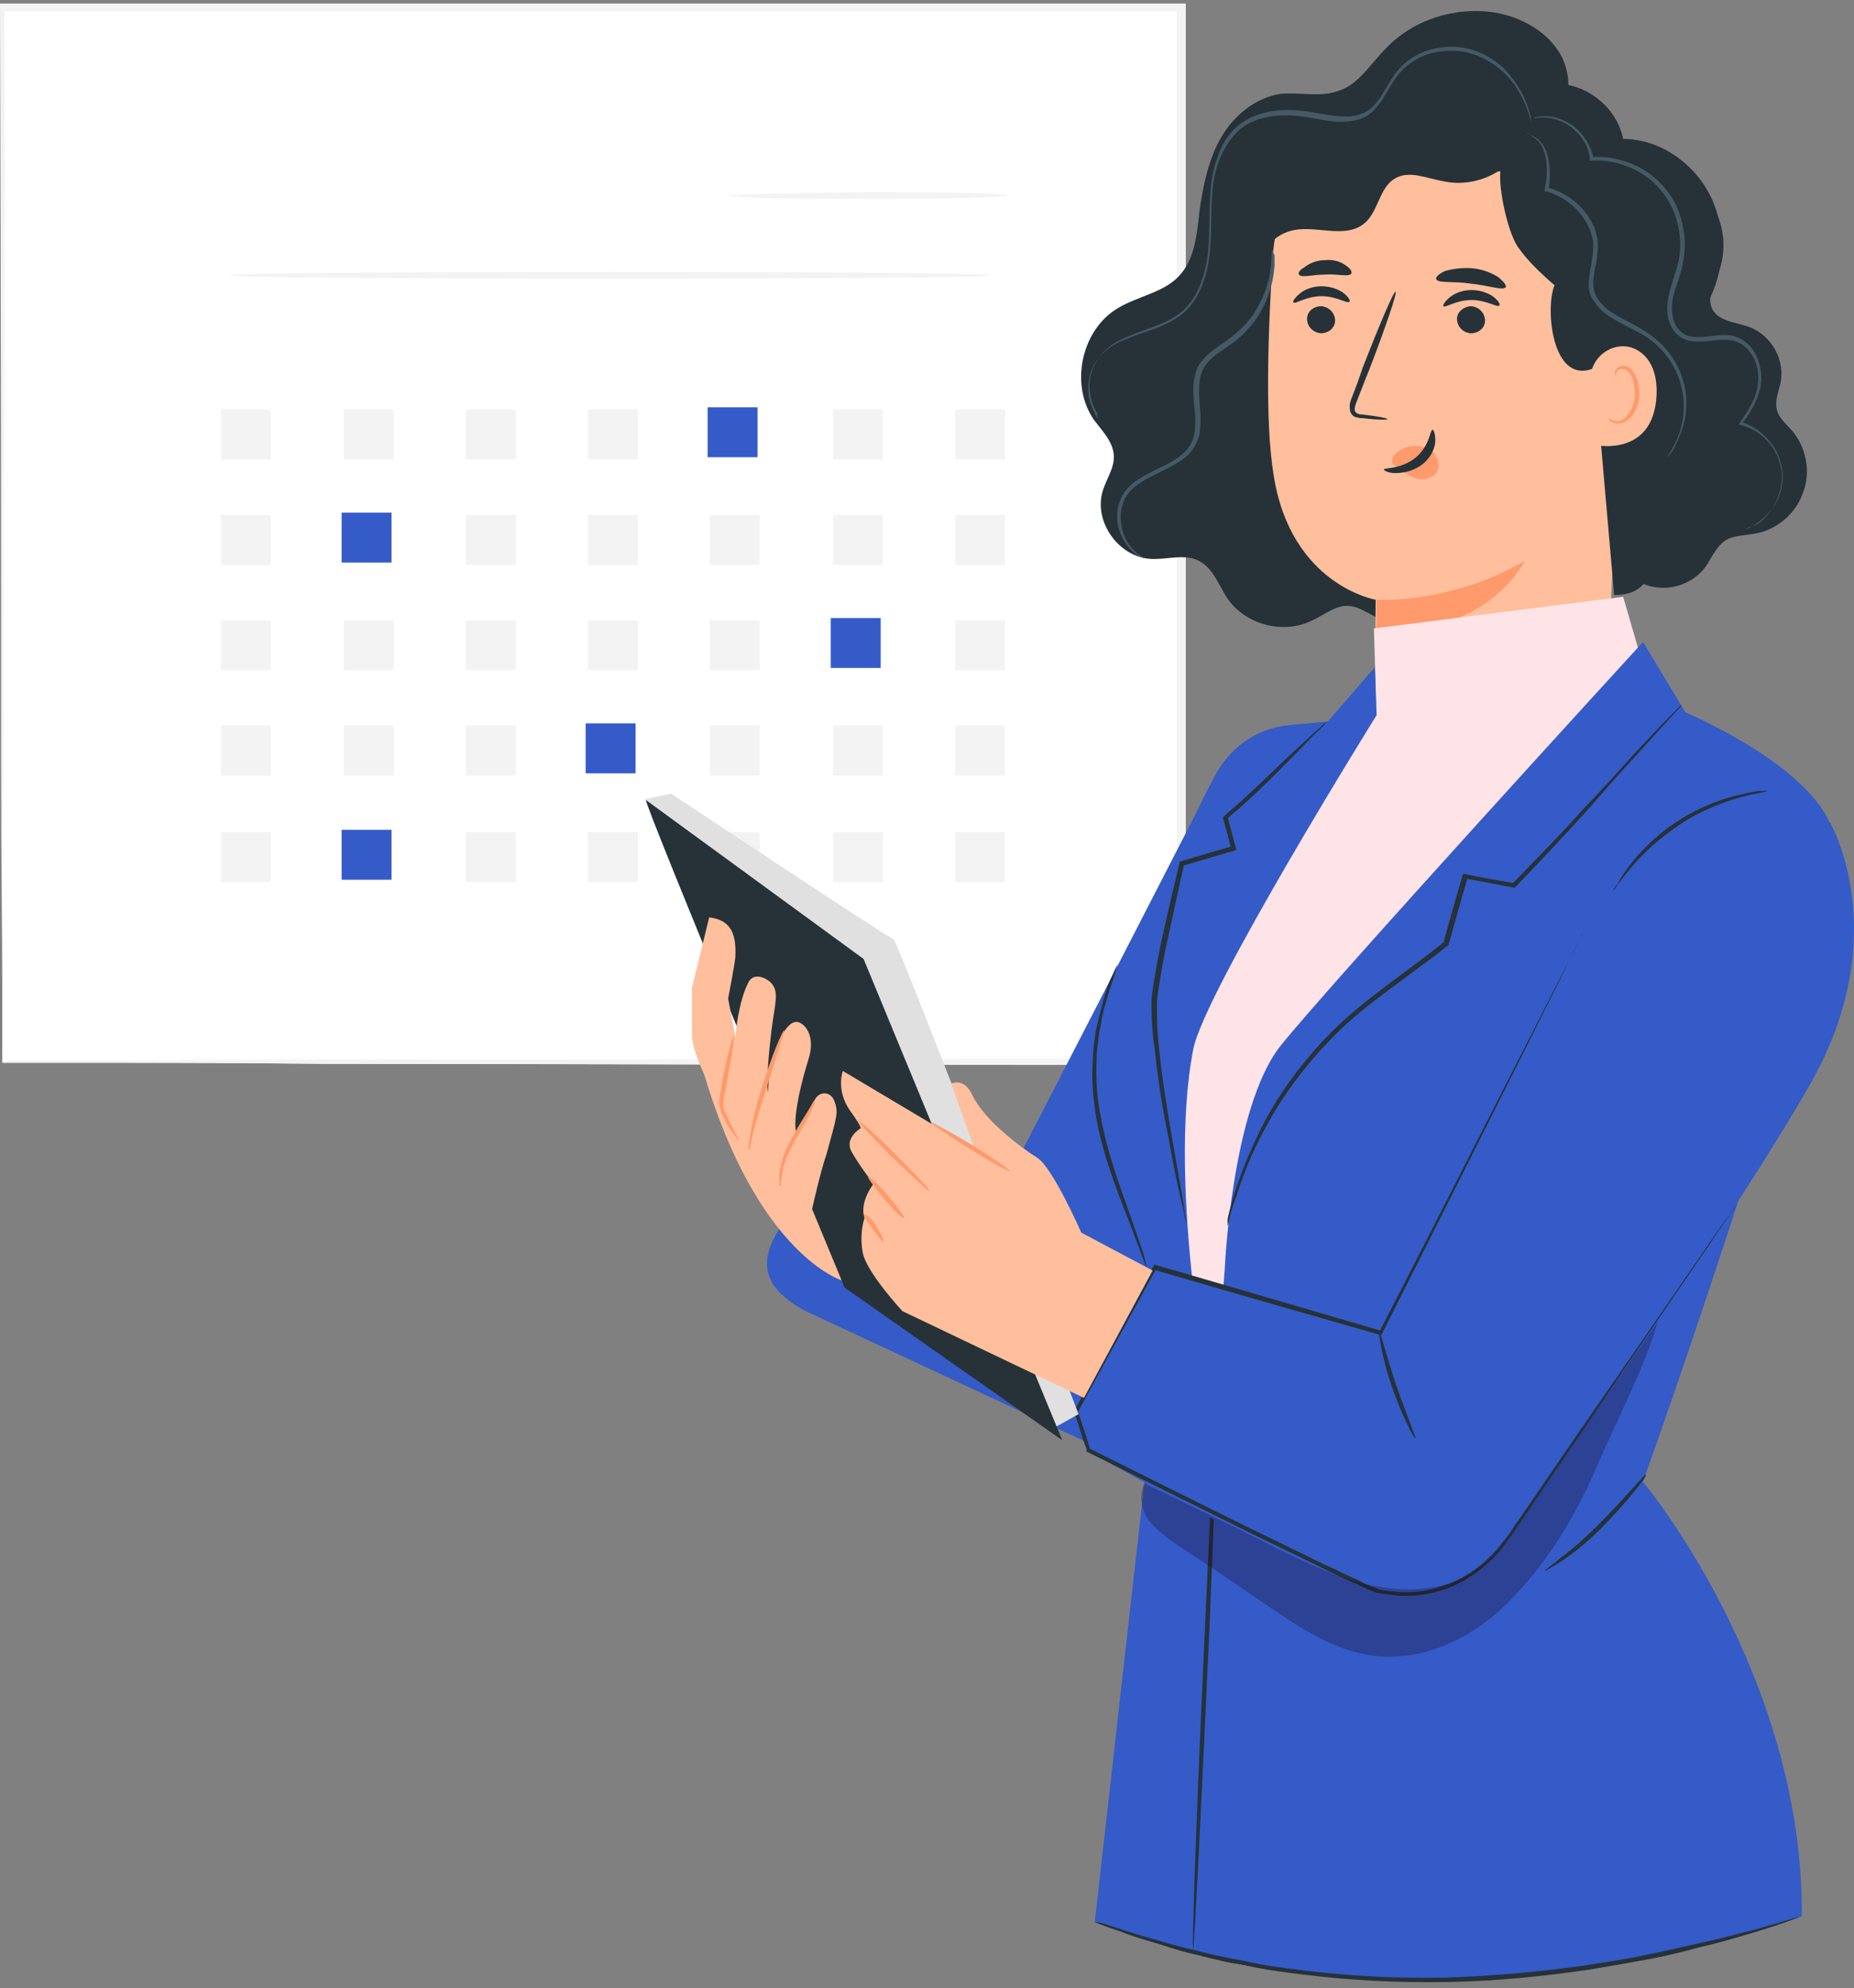
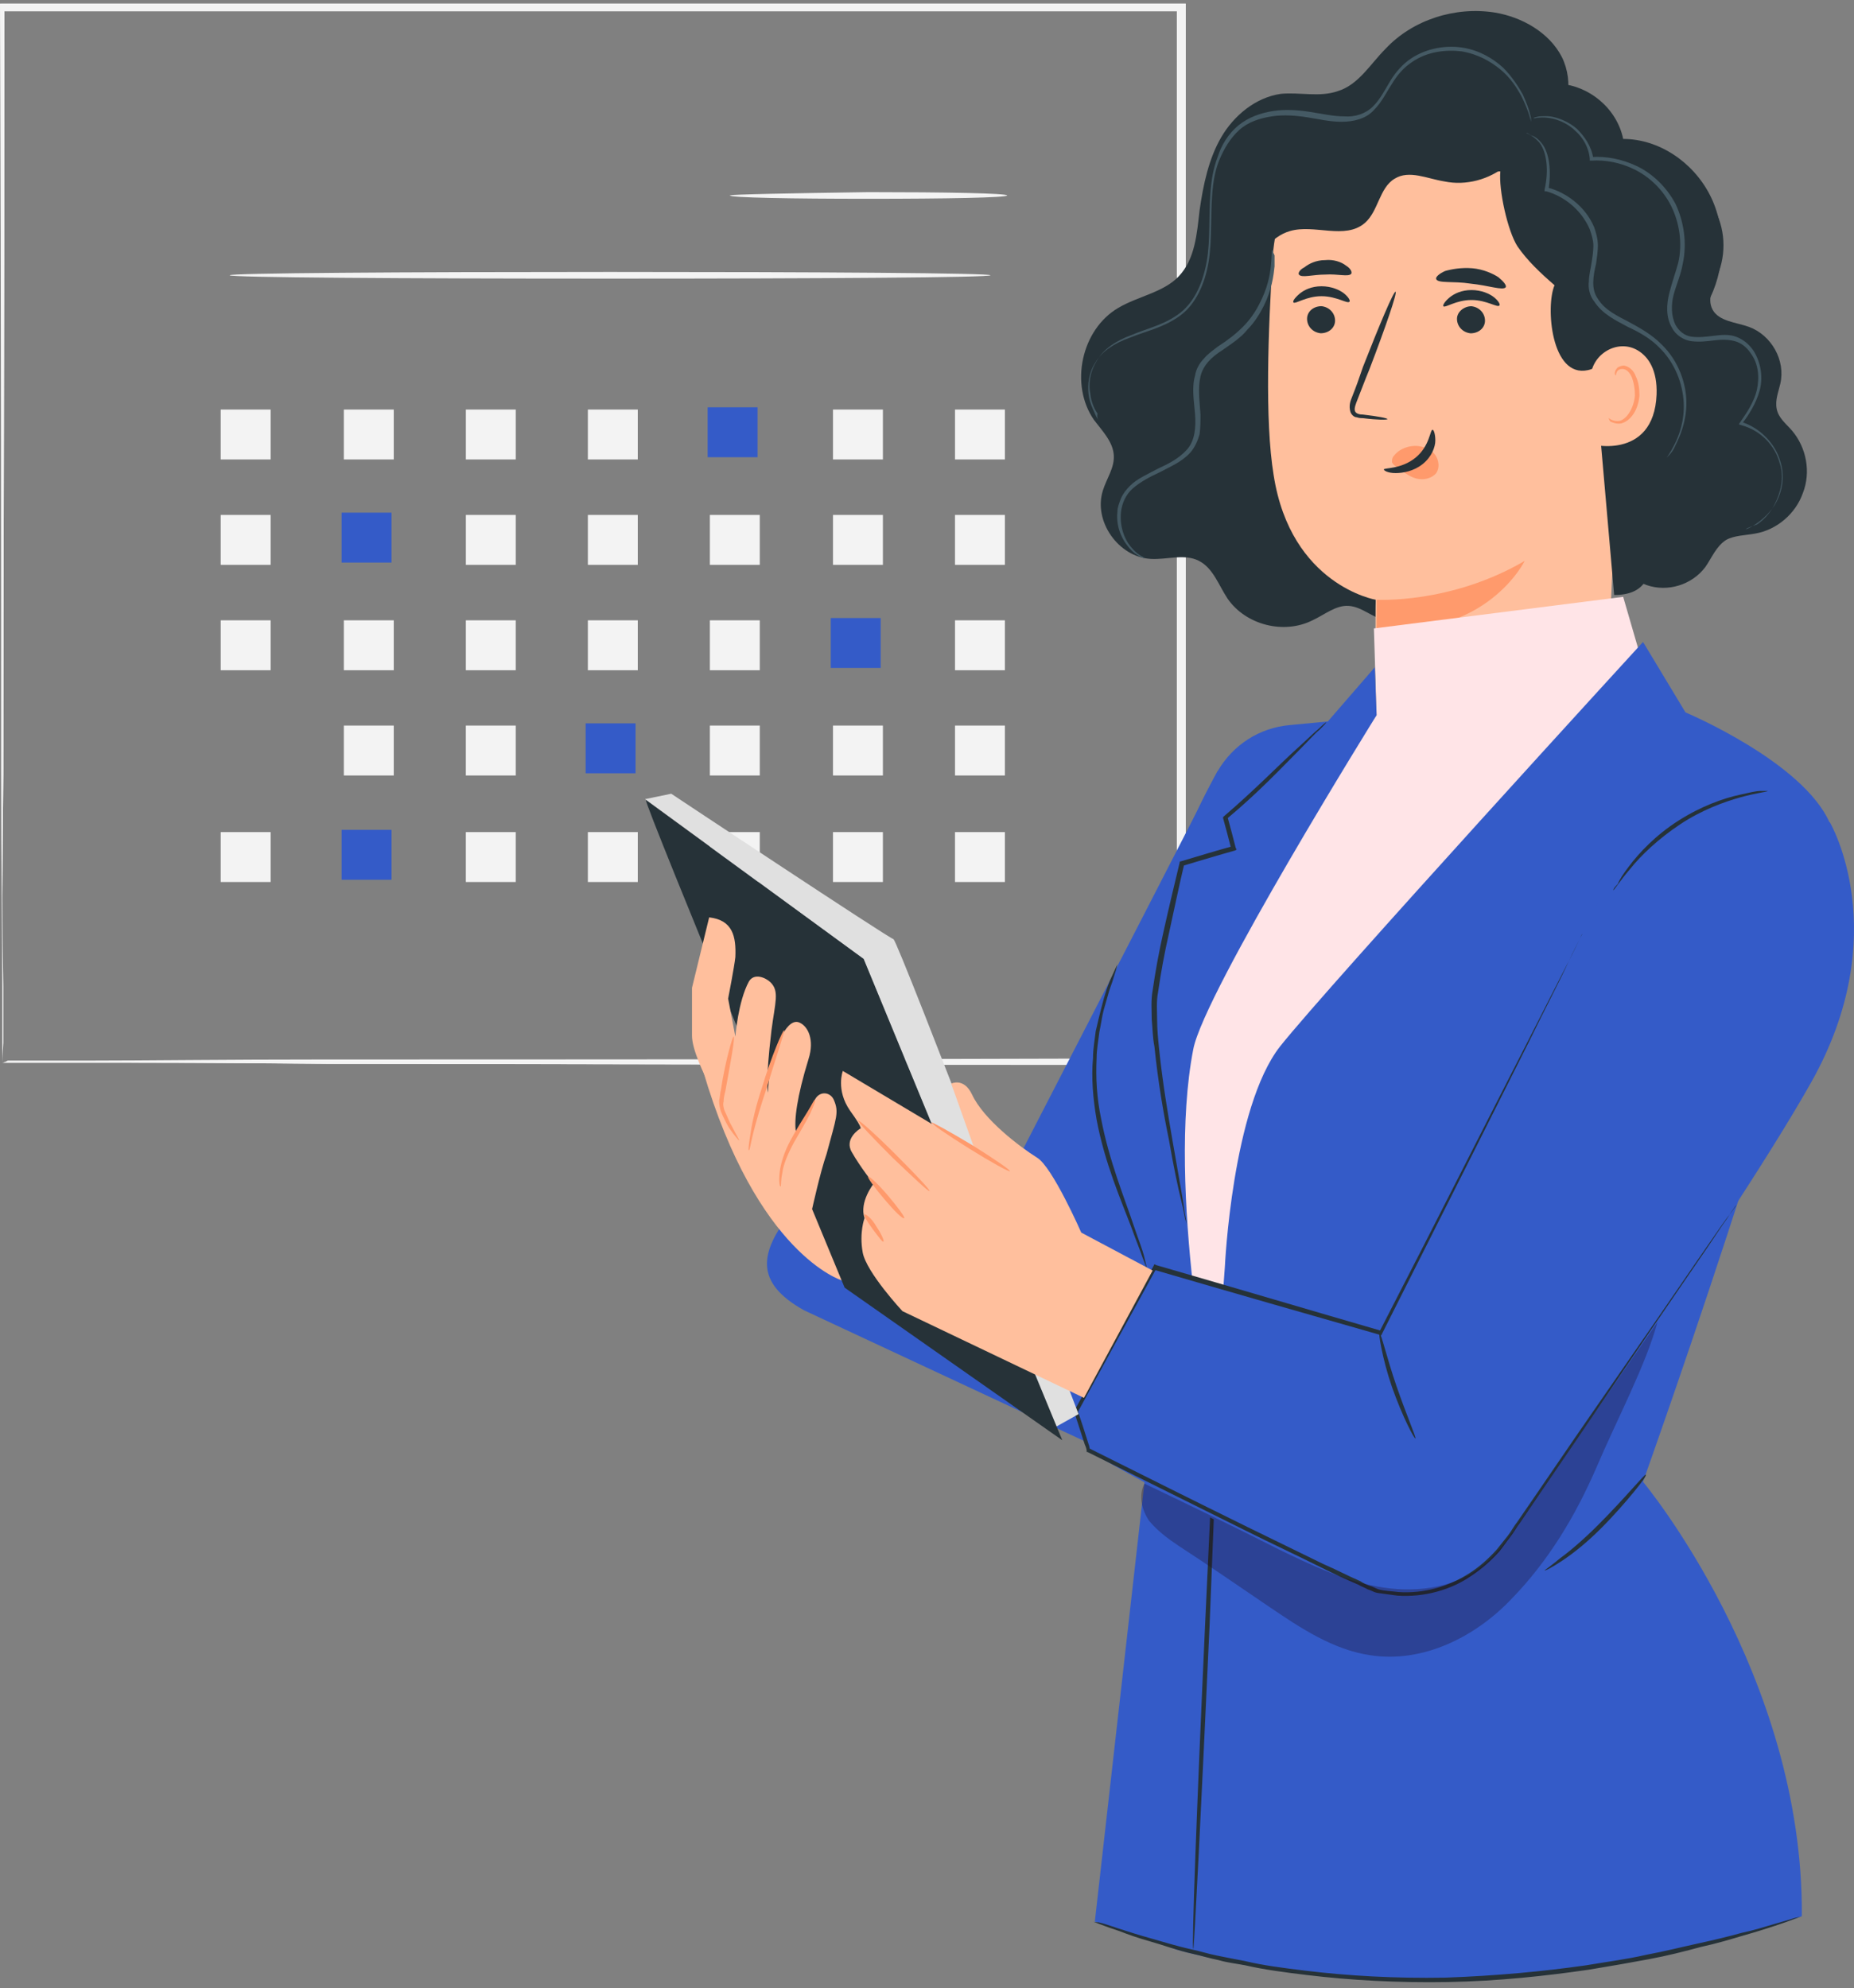
<svg xmlns="http://www.w3.org/2000/svg" width="248" height="266" viewBox="0 0 248 266" fill="none">
  <rect x="0" y="0" width="248" height="266" fill="#808080" stroke="none" />
-   <path d="M0.297 1.066H158.012V142.165H0.297V1.066Z" fill="white" />
  <path d="M0.297 142.168C0.297 142.168 0.297 141.278 0.297 139.498C0.297 137.717 0.297 135.195 0.297 131.931C0.297 125.254 0.297 115.61 0.445 103.296C0.445 78.667 0.594 43.355 0.594 1.07L0.149 1.515C45.549 1.515 99.852 1.515 157.864 1.515L157.419 1.07C157.419 52.405 157.419 100.774 157.419 142.168L157.864 141.723C110.831 141.872 71.365 141.872 43.769 141.872C29.971 141.872 18.991 142.02 11.573 142.02C7.864 142.02 5.045 142.02 3.116 142.02C2.226 142.02 1.484 142.02 0.89 142.02C0.594 142.168 0.297 142.168 0.297 142.168C0.297 142.168 0.594 142.168 1.039 142.168C1.484 142.168 2.226 142.168 3.264 142.168C5.193 142.168 8.012 142.168 11.721 142.168C19.14 142.168 29.971 142.168 43.769 142.317C71.514 142.317 110.98 142.465 158.161 142.465H158.606V142.02C158.606 100.625 158.606 52.257 158.606 0.922V0.477H158.161C100.149 0.477 45.846 0.477 0.445 0.477H0V0.922C0.149 43.355 0.149 78.667 0.149 103.444C0.149 115.759 0.297 125.403 0.297 132.079C0.297 135.343 0.297 137.866 0.297 139.498C0.297 141.426 0.297 142.168 0.297 142.168Z" fill="#F3F3F3" />
  <path d="M0.298 142.18C0.298 142.18 0.298 141.29 0.298 139.509C0.298 137.729 0.298 135.207 0.298 131.943C0.298 125.266 0.298 115.622 0.446 103.308C0.446 78.678 0.595 43.367 0.595 1.082L0.298 1.378C45.699 1.378 100.001 1.378 158.013 1.378L157.568 0.933C157.568 52.269 157.568 100.637 157.568 142.032L158.013 141.586C110.981 141.735 71.515 141.735 43.918 141.735C30.12 141.735 19.141 141.883 11.722 141.883C8.013 141.883 5.194 141.883 3.265 141.883C2.375 141.883 1.633 141.883 1.04 141.883C0.595 142.18 0.298 142.18 0.298 142.18C0.298 142.18 0.595 142.18 1.04 142.18C1.485 142.18 2.227 142.18 3.265 142.18C5.194 142.18 8.013 142.18 11.722 142.18C19.141 142.18 29.972 142.18 43.77 142.328C71.515 142.328 110.981 142.477 158.162 142.477H158.607V142.032C158.607 100.637 158.607 52.269 158.607 0.933V0.488H158.162C100.15 0.488 45.847 0.488 0.446 0.488H0.15V0.785C0.298 43.218 0.298 78.53 0.298 103.308C0.298 115.622 0.298 125.266 0.446 131.943C0.446 135.207 0.446 137.729 0.446 139.509C0.298 141.438 0.298 142.18 0.298 142.18Z" fill="#F3F3F3" />
  <path d="M97.625 26.149C97.625 26.446 105.933 26.594 116.171 26.594C126.408 26.594 134.717 26.446 134.717 26.149C134.717 25.852 126.408 25.704 116.171 25.704C105.933 25.852 97.625 26.001 97.625 26.149Z" fill="#F3F3F3" />
  <path d="M30.712 36.827C30.712 37.124 53.56 37.272 81.602 37.272C109.792 37.272 132.492 37.124 132.492 36.827C132.492 36.53 109.643 36.382 81.602 36.382C53.56 36.382 30.712 36.53 30.712 36.827Z" fill="#F3F3F3" />
  <path d="M127.745 54.789H134.421V61.466H127.745V54.789Z" fill="#F3F3F3" />
  <path d="M111.425 54.789H118.101V61.466H111.425V54.789Z" fill="#F3F3F3" />
  <path d="M94.658 54.49H101.335V61.167H94.658V54.49Z" fill="#345BC8" />
  <path d="M78.635 54.789H85.312V61.466H78.635V54.789Z" fill="#F3F3F3" />
  <path d="M62.316 54.789H68.992V61.466H62.316V54.789Z" fill="#F3F3F3" />
  <path d="M45.993 54.789H52.67V61.466H45.993V54.789Z" fill="#F3F3F3" />
  <path d="M29.525 54.789H36.201V61.466H29.525V54.789Z" fill="#F3F3F3" />
  <path d="M127.744 68.889H134.421V75.565H127.744V68.889Z" fill="#F3F3F3" />
  <path d="M111.425 68.889H118.102V75.565H111.425V68.889Z" fill="#F3F3F3" />
  <path d="M94.955 68.889H101.632V75.565H94.955V68.889Z" fill="#F3F3F3" />
  <path d="M78.635 68.889H85.312V75.565H78.635V68.889Z" fill="#F3F3F3" />
  <path d="M62.316 68.889H68.992V75.565H62.316V68.889Z" fill="#F3F3F3" />
  <path d="M45.697 68.584H52.373V75.261H45.697V68.584Z" fill="#345BC8" />
  <path d="M29.525 68.889H36.201V75.565H29.525V68.889Z" fill="#F3F3F3" />
  <path d="M127.745 82.987H134.422V89.664H127.745V82.987Z" fill="#F3F3F3" />
  <path d="M111.127 82.682H117.804V89.358H111.127V82.682Z" fill="#345BC8" />
  <path d="M94.955 82.987H101.632V89.664H94.955V82.987Z" fill="#F3F3F3" />
  <path d="M78.635 82.987H85.312V89.664H78.635V82.987Z" fill="#F3F3F3" />
  <path d="M62.315 82.987H68.991V89.664H62.315V82.987Z" fill="#F3F3F3" />
  <path d="M45.994 82.987H52.671V89.664H45.994V82.987Z" fill="#F3F3F3" />
  <path d="M29.526 82.987H36.202V89.664H29.526V82.987Z" fill="#F3F3F3" />
  <path d="M127.746 97.068H134.422V103.745H127.746V97.068Z" fill="#F3F3F3" />
  <path d="M111.424 97.068H118.1V103.745H111.424V97.068Z" fill="#F3F3F3" />
  <path d="M94.955 97.068H101.632V103.745H94.955V97.068Z" fill="#F3F3F3" />
  <path d="M78.338 96.773H85.015V103.45H78.338V96.773Z" fill="#345BC8" />
  <path d="M62.314 97.068H68.991V103.745H62.314V97.068Z" fill="#F3F3F3" />
  <path d="M45.994 97.068H52.671V103.745H45.994V97.068Z" fill="#F3F3F3" />
-   <path d="M29.526 97.068H36.202V103.745H29.526V97.068Z" fill="#F3F3F3" />
  <path d="M127.744 111.319H134.421V117.996H127.744V111.319Z" fill="#F3F3F3" />
  <path d="M111.423 111.319H118.1V117.996H111.423V111.319Z" fill="#F3F3F3" />
  <path d="M94.956 111.319H101.632V117.996H94.956V111.319Z" fill="#F3F3F3" />
  <path d="M78.635 111.319H85.312V117.996H78.635V111.319Z" fill="#F3F3F3" />
  <path d="M62.314 111.319H68.991V117.996H62.314V111.319Z" fill="#F3F3F3" />
  <path d="M45.697 111.018H52.374V117.694H45.697V111.018Z" fill="#345BC8" />
  <path d="M29.525 111.319H36.202V117.996H29.525V111.319Z" fill="#F3F3F3" />
  <path d="M162.878 103.162L151.764 124.788L135.575 156.199L120.232 149.192L118.419 144.842C112.137 159.098 93.894 167.676 107.546 175.287L154.663 197.275L173.268 163.931L162.878 103.162Z" fill="#345BC8" />
  <path d="M228.842 27.168C230.654 29.826 231.016 33.329 229.929 36.35C229.325 38.041 228.238 39.853 229.083 41.424C229.929 42.994 232.225 43.115 233.916 43.719C236.936 44.806 238.869 48.189 238.144 51.33C237.903 52.418 237.42 53.505 237.661 54.713C237.903 55.921 238.869 56.646 239.715 57.613C241.648 59.908 242.252 63.17 241.165 65.949C240.198 68.727 237.661 70.902 234.762 71.385C233.433 71.627 231.983 71.627 230.896 72.231C229.567 73.077 228.963 74.647 228.117 75.855C226.305 78.272 223.043 79.238 220.264 78.272C217.486 77.305 215.432 74.526 215.432 71.627" fill="#263238" />
  <path d="M206.734 17.507C209.875 15.574 210.6 10.983 208.908 7.601C207.217 4.339 203.593 2.285 199.968 1.681C194.652 0.835 188.974 2.647 185.35 6.513C183.296 8.567 181.725 11.346 178.947 12.191C176.531 13.037 173.873 12.312 171.336 12.554C167.953 13.037 165.053 15.454 163.362 18.353C161.671 21.253 160.946 24.756 160.463 28.139C160.1 31.28 159.858 34.663 157.684 36.958C155.63 39.133 152.247 39.616 149.589 41.187C144.636 44.086 143.066 51.456 146.328 56.167C147.415 57.617 148.865 59.067 148.985 60.879C149.106 62.57 148.019 64.02 147.536 65.591C146.207 69.698 149.589 74.531 153.939 74.772C156.113 74.893 158.409 74.047 160.342 75.014C162.275 75.98 163 78.276 164.208 80.088C166.624 83.592 171.698 84.921 175.564 82.987C177.135 82.263 178.705 80.934 180.397 81.055C182.209 81.175 183.538 82.625 185.35 82.987C187.645 83.471 189.82 81.779 191.149 79.846C192.478 77.913 193.444 75.739 195.136 74.168C197.431 72.114 200.572 71.631 203.472 70.665C209.754 68.49 215.07 63.416 217.607 57.255C220.144 51.093 219.781 43.724 216.761 37.804" fill="#263238" />
  <path d="M213.258 22.488C215.915 22.73 217.969 25.026 217.848 27.804L214.707 98.117C214.587 106.453 202.384 111.044 193.565 110.923C184.625 110.681 184.263 106.332 184.142 98.359C183.9 85.19 184.021 80.237 184.021 80.237C184.021 80.237 172.665 78.304 170.369 63.565C169.161 56.195 169.644 44.114 170.248 34.328C170.853 25.509 176.772 14.515 185.592 15.481L213.258 22.488Z" fill="#FFBF9D" />
  <path d="M174.839 42.652C174.839 43.619 175.564 44.465 176.651 44.585C177.738 44.585 178.584 43.86 178.584 42.894C178.584 41.927 177.859 41.082 176.772 40.961C175.684 40.961 174.839 41.686 174.839 42.652Z" fill="#263238" />
  <path d="M173.027 40.471C173.269 40.713 174.719 39.626 176.772 39.626C178.826 39.626 180.276 40.713 180.518 40.351C180.638 40.23 180.397 39.747 179.793 39.263C179.189 38.78 178.101 38.297 176.772 38.297C175.444 38.297 174.477 38.78 173.873 39.263C173.027 39.988 172.906 40.351 173.027 40.471Z" fill="#263238" />
  <path d="M194.894 42.659C194.894 43.626 195.619 44.471 196.707 44.592C197.794 44.592 198.64 43.867 198.64 42.901C198.64 41.934 197.915 41.089 196.827 40.968C195.861 40.968 194.894 41.693 194.894 42.659Z" fill="#263238" />
  <path d="M193.083 40.978C193.325 41.22 194.775 40.133 196.829 40.133C198.882 40.133 200.332 41.22 200.574 40.858C200.695 40.737 200.453 40.254 199.849 39.77C199.245 39.287 198.158 38.804 196.829 38.804C195.5 38.804 194.533 39.287 193.929 39.77C193.204 40.374 192.963 40.858 193.083 40.978Z" fill="#263238" />
  <path d="M185.59 56.066C185.59 55.945 184.382 55.704 182.328 55.462C181.845 55.462 181.362 55.341 181.241 54.979C181.12 54.616 181.362 54.012 181.603 53.408C182.087 52.2 182.57 50.871 183.174 49.422C185.349 43.743 186.919 39.152 186.678 39.032C186.436 38.911 184.503 43.502 182.328 49.059C181.845 50.509 181.362 51.838 180.879 53.046C180.637 53.65 180.395 54.254 180.637 55.1C180.758 55.462 181.12 55.825 181.483 55.825C181.845 55.945 182.087 55.945 182.328 55.945C184.261 56.187 185.59 56.187 185.59 56.066Z" fill="#263238" />
  <path d="M184.139 80.231C184.139 80.231 194.046 80.835 203.952 75.036C203.952 75.036 198.878 85.426 184.139 84.097V80.231Z" fill="#FF9A6C" />
  <path d="M186.439 60.999C187.164 60.032 188.493 59.549 189.701 59.67C190.547 59.79 191.513 60.153 191.996 60.878C192.48 61.603 192.6 62.569 192.117 63.294C191.513 64.019 190.426 64.26 189.459 64.019C188.493 63.777 187.647 63.052 186.801 62.448C186.56 62.328 186.318 62.086 186.197 61.844C186.197 61.603 186.197 61.24 186.439 60.999Z" fill="#FF9A6C" />
  <path d="M191.634 57.491C191.271 57.491 191.271 59.666 189.338 61.236C187.405 62.807 185.11 62.565 185.11 62.807C185.11 62.928 185.593 63.29 186.68 63.29C187.647 63.29 189.097 63.049 190.305 62.082C191.513 61.116 191.996 59.787 191.996 58.941C191.996 57.974 191.754 57.491 191.634 57.491Z" fill="#263238" />
  <path d="M192.113 37.338C192.355 37.942 194.408 37.58 196.704 37.942C199.12 38.184 201.053 38.909 201.416 38.426C201.536 38.184 201.174 37.701 200.449 37.097C199.724 36.614 198.395 36.009 196.946 35.889C195.496 35.768 194.167 36.009 193.321 36.251C192.475 36.614 191.992 37.097 192.113 37.338Z" fill="#263238" />
  <path d="M173.752 36.732C174.115 37.215 175.564 36.732 177.256 36.732C178.947 36.611 180.397 37.094 180.759 36.611C180.88 36.369 180.639 35.886 180.034 35.524C179.43 35.04 178.343 34.678 177.256 34.799C176.048 34.799 175.081 35.282 174.477 35.765C173.752 36.128 173.631 36.611 173.752 36.732Z" fill="#263238" />
  <path d="M205.162 14.242C205.162 17.262 203.833 20.162 201.538 22.095C199.243 24.028 196.101 24.874 193.202 24.27C190.907 23.907 188.49 22.699 186.557 23.907C184.504 25.115 184.383 28.256 182.571 29.827C179.913 32.122 175.805 29.948 172.543 30.914C170.006 31.639 168.436 34.176 166.744 36.23C165.053 38.284 162.516 40.217 159.979 39.492C160.099 37.196 160.341 34.901 160.945 32.726C161.67 30.552 162.878 28.377 164.811 27.169C165.898 26.444 167.107 26.082 168.073 25.236C170.248 23.545 170.731 20.524 171.939 18.108C173.63 14.967 176.892 12.913 180.396 12.551C183.295 12.309 186.316 13.155 189.094 12.43C191.148 11.947 193.081 10.497 195.135 10.134C199.243 9.289 203.109 12.309 206.129 15.329" fill="#263238" />
  <path d="M217.123 79.844L183.779 84.072L184.142 95.67L149.831 138.558L159.617 197.273L187.162 187.246L220.144 130.827L219.298 87.334L217.123 79.844Z" fill="#FFE4E7" />
  <path d="M219.78 85.883L225.459 95.306C225.459 95.306 241.285 101.951 244.789 110.166C248.292 118.381 219.78 198.238 219.78 198.238C219.78 198.238 241.263 223.973 241.021 256.351C241.021 256.351 200.197 272.35 157.165 260.765L163.844 169.485C163.844 169.485 164.811 148.222 171.214 140.007C177.738 131.791 219.78 85.883 219.78 85.883Z" fill="#345BC8" />
  <path d="M183.9 89.268L184.142 95.671C184.142 95.671 161.067 132.76 159.617 140.371C155.993 158.976 162.275 189.783 162.275 189.783L159.925 261.318L146.449 257.076L154.543 185.434L151.523 169.124C151.523 169.124 145.482 142.304 148.502 136.022C150.798 131.431 157.322 112.947 162.879 103.161C164.933 99.657 168.436 97.362 172.544 97L177.618 96.516L183.9 89.268Z" fill="#345BC8" />
-   <path d="M164.208 164.053C164.208 164.053 164.329 163.69 164.449 163.086C164.57 162.482 164.812 161.516 165.295 160.308C166.02 158.012 167.228 154.509 169.403 150.643C171.457 146.777 174.598 142.427 178.705 138.32C182.813 134.212 188.37 130.709 193.686 126.48L193.807 126.359V126.239C194.653 123.218 195.498 120.198 196.344 117.298L195.981 117.54C198.277 117.903 200.451 118.386 202.505 118.748H202.626L202.747 118.627C206.13 115.124 209.15 111.862 211.929 108.842C214.587 105.821 216.882 103.163 218.936 100.989C220.869 98.814 222.439 97.123 223.527 95.915C224.01 95.311 224.493 94.948 224.735 94.586C224.976 94.223 225.097 94.103 225.097 94.103C225.097 94.103 224.976 94.223 224.614 94.586C224.251 94.948 223.889 95.311 223.285 95.915C222.198 97.002 220.506 98.814 218.573 100.868C216.64 103.043 214.224 105.701 211.445 108.6C208.788 111.62 205.646 114.761 202.264 118.265L202.505 118.144C200.451 117.782 198.156 117.419 195.981 116.936H195.74L195.619 117.178C194.773 120.077 193.928 122.977 193.082 126.118L193.203 125.997C187.887 130.225 182.45 133.729 178.222 137.957C173.994 142.186 170.973 146.535 168.919 150.522C166.866 154.509 165.658 157.891 164.933 160.308C164.57 161.516 164.329 162.482 164.208 163.086C164.208 163.69 164.208 164.053 164.208 164.053Z" fill="#263238" />
  <path d="M158.771 164.049C158.771 164.049 158.771 163.807 158.65 163.203C158.53 162.599 158.409 161.874 158.288 160.908C157.926 158.854 157.442 155.955 156.838 152.572C156.234 149.068 155.509 144.84 155.026 140.128C154.905 138.92 154.784 137.712 154.784 136.504C154.784 135.296 154.664 133.967 154.905 132.759C155.268 130.222 155.751 127.564 156.355 124.906C157.08 121.644 157.684 118.624 158.409 115.603L158.167 115.845C160.583 115.12 163 114.395 165.174 113.791L165.416 113.67L165.295 113.429C164.933 111.979 164.57 110.65 164.208 109.321L164.087 109.563C168.436 105.938 171.577 102.556 173.873 100.26C174.96 99.173 175.806 98.206 176.531 97.602C177.135 96.998 177.497 96.636 177.376 96.636C177.376 96.636 177.014 96.877 176.41 97.481C175.685 98.085 174.839 98.931 173.631 100.018C171.215 102.193 167.953 105.576 163.725 109.2L163.604 109.321V109.442C163.966 110.771 164.329 112.1 164.691 113.549L164.933 113.187C162.758 113.791 160.342 114.516 157.925 115.241H157.805V115.362C157.08 118.382 156.355 121.402 155.63 124.664C155.026 127.322 154.543 129.98 154.18 132.517C153.939 133.846 154.06 135.175 154.06 136.383C154.18 137.591 154.18 138.799 154.422 140.007C154.905 144.719 155.63 148.947 156.355 152.451C156.959 155.955 157.563 158.854 158.046 160.787C158.288 161.754 158.409 162.478 158.53 163.082C158.771 163.687 158.771 164.049 158.771 164.049Z" fill="#263238" />
  <path d="M159.617 260.764C159.738 260.764 160.704 241.394 161.792 217.601C162.758 193.689 163.483 174.439 163.362 174.439C163.242 174.439 162.275 193.809 161.188 217.601C160.1 241.394 159.376 260.764 159.617 260.764Z" fill="#263238" />
  <path d="M146.133 257.056C146.133 257.056 146.494 257.173 147.096 257.408C147.698 257.643 148.662 257.995 149.745 258.347C150.95 258.817 152.274 259.286 153.96 259.756C155.646 260.226 157.452 260.93 159.62 261.4C160.703 261.634 161.787 261.987 162.991 262.221C164.196 262.574 165.4 262.691 166.604 262.926C169.133 263.513 171.902 263.865 174.792 264.217C180.572 264.921 186.954 265.274 193.698 265.156C200.441 265.039 206.823 264.334 212.483 263.513C215.373 263.043 218.022 262.574 220.551 262.104C223.08 261.634 225.368 261.047 227.535 260.46C229.703 259.991 231.629 259.404 233.195 258.934C234.881 258.465 236.326 257.995 237.409 257.643C238.493 257.291 239.457 256.939 240.059 256.704C240.661 256.469 241.022 256.352 241.022 256.352C241.022 256.352 240.661 256.469 240.059 256.586C239.336 256.821 238.493 257.056 237.289 257.408C236.085 257.76 234.64 258.23 232.954 258.582C231.268 259.052 229.341 259.521 227.174 259.991C225.006 260.46 222.718 261.047 220.19 261.517C217.661 262.104 214.891 262.456 212.122 262.926C206.342 263.747 200.08 264.334 193.337 264.569C186.593 264.687 180.331 264.334 174.551 263.63C171.661 263.278 168.892 262.926 166.483 262.339C165.279 262.104 163.955 261.869 162.871 261.634C161.667 261.4 160.583 261.047 159.499 260.813C157.332 260.343 155.525 259.756 153.84 259.286C152.154 258.817 150.709 258.347 149.625 257.995C148.541 257.643 147.578 257.291 146.976 257.173C146.374 257.173 146.133 257.056 146.133 257.056Z" fill="#263238" />
  <path d="M244.789 110.04C244.789 110.04 253.487 124.9 242.252 144.834C231.016 164.768 198.759 209.951 198.759 209.951C198.759 209.951 192.235 212.73 185.832 213.093C180.396 213.455 154.059 198.958 145.602 194.125L143.911 188.809L148.985 179.507L154.421 169.6L184.624 178.419L216.881 114.51C216.881 114.51 226.546 100.737 244.789 110.04Z" fill="#345BC8" />
  <path d="M232.346 161.153C232.346 161.153 232.225 161.274 231.983 161.637C231.742 161.999 231.379 162.482 230.896 163.086C229.929 164.415 228.721 166.227 227.03 168.644C223.647 173.597 218.815 180.604 212.774 189.302C209.754 193.652 206.492 198.484 202.988 203.558C202.505 204.162 202.143 204.887 201.659 205.491C201.176 206.095 200.693 206.699 200.21 207.303C199.122 208.512 197.914 209.599 196.585 210.445C193.807 212.257 190.424 213.223 187.041 212.982C186.195 212.861 185.229 212.861 184.383 212.619C184.021 212.498 183.658 212.257 183.175 212.136C182.813 212.015 182.329 211.774 181.967 211.532C180.276 210.807 178.705 209.961 177.014 209.237C173.752 207.666 170.369 205.975 166.865 204.283C159.979 200.9 152.972 197.397 145.723 193.773L145.844 194.014C145.723 193.773 145.723 193.41 145.603 193.168C145.119 191.598 144.636 190.148 144.153 188.698V188.94C147.777 182.295 151.281 175.892 154.663 169.731L154.301 169.852C165.053 172.993 175.202 175.892 184.504 178.55L184.746 178.671L184.867 178.429C192.961 162.361 199.726 148.951 204.438 139.528C206.734 134.816 208.667 131.192 209.875 128.534C210.479 127.326 210.962 126.359 211.324 125.634C211.445 125.272 211.566 125.03 211.687 124.91C211.566 125.151 211.445 125.272 211.324 125.634C210.962 126.359 210.479 127.205 209.875 128.534C208.546 131.071 206.734 134.695 204.317 139.407C199.485 148.83 192.719 162.241 184.504 178.188L184.867 178.067C175.685 175.409 165.537 172.389 154.663 169.248L154.422 169.127L154.301 169.368C150.918 175.53 147.415 182.054 143.79 188.578L143.67 188.698V188.819C144.153 190.269 144.636 191.84 145.119 193.289C145.24 193.531 145.361 193.893 145.361 194.135V194.256H145.482C152.73 197.88 159.858 201.384 166.624 204.766C170.007 206.458 173.389 208.028 176.772 209.72C178.463 210.565 180.034 211.29 181.725 212.015C182.088 212.257 182.571 212.378 182.934 212.619C183.417 212.74 183.658 212.982 184.262 213.102C185.108 213.223 186.075 213.344 186.92 213.465C190.424 213.707 194.048 212.74 196.827 210.807C198.277 209.841 199.485 208.753 200.572 207.545C201.055 206.941 201.539 206.216 202.022 205.612C202.505 205.008 202.868 204.283 203.351 203.679C206.854 198.484 210.116 193.773 213.137 189.302C219.056 180.483 223.889 173.476 227.272 168.523C228.963 166.107 230.171 164.174 231.138 162.845C231.5 162.241 231.862 161.757 232.104 161.395C232.225 161.274 232.346 161.153 232.346 161.153Z" fill="#263238" />
  <path d="M189.337 192.436C189.458 192.315 188.129 189.295 186.8 185.429C185.471 181.563 184.746 178.301 184.505 178.301C184.384 178.301 184.867 181.684 186.196 185.55C187.646 189.657 189.216 192.557 189.337 192.436Z" fill="#263238" />
  <path d="M206.613 210.08C206.613 210.201 207.579 209.717 209.029 208.751C210.479 207.784 212.291 206.335 214.103 204.522C215.916 202.71 217.486 200.898 218.573 199.569C219.661 198.24 220.265 197.395 220.144 197.274C220.023 197.153 217.365 200.415 213.741 204.039C211.929 205.851 210.117 207.422 208.788 208.388C207.459 209.476 206.613 210.08 206.613 210.08Z" fill="#263238" />
  <path d="M213.017 46.375C213.5 46.254 215.191 48.912 212.413 49.516C207.459 50.604 206.734 40.939 207.942 38.16C206.13 36.589 204.318 34.898 202.989 32.965C201.66 30.911 200.452 25.354 200.694 22.938C198.882 23.058 191.27 20.521 192.116 20.28C193.928 19.796 197.794 18.588 198.761 16.897C200.935 13.393 204.681 10.977 208.667 11.219C212.533 11.46 216.279 14.481 217.124 18.588C221.836 18.588 226.427 21.609 228.722 26.079C231.018 30.549 230.776 36.348 228.36 40.576C227.756 41.663 226.91 42.872 226.789 44.2C226.789 45.892 227.997 47.1 228.843 48.55C231.138 52.295 231.018 57.369 229.205 61.356C227.393 65.343 226.064 66.792 223.527 67.638C218.453 69.209 224.373 79.599 215.916 79.599" fill="#263238" />
  <path d="M212.772 50.489C212.893 47.348 216.397 45.294 219.055 46.865C220.504 47.711 221.713 49.523 221.592 52.785C221.229 61.725 212.41 59.55 212.289 59.188C212.289 58.946 212.531 54.114 212.772 50.489Z" fill="#FFBF9D" />
  <path d="M215.19 55.915C215.19 55.915 215.311 56.036 215.553 56.157C215.794 56.278 216.278 56.399 216.761 56.278C217.727 55.915 218.573 54.466 218.694 52.895C218.694 52.049 218.573 51.324 218.331 50.6C218.09 49.995 217.727 49.512 217.244 49.391C216.761 49.271 216.398 49.512 216.278 49.754C216.157 49.995 216.157 50.237 216.157 50.237C216.157 50.237 215.915 50.116 216.036 49.754C216.036 49.633 216.157 49.391 216.398 49.15C216.64 49.029 216.882 48.908 217.244 48.908C217.969 49.029 218.573 49.633 218.815 50.358C219.177 51.083 219.298 51.928 219.298 52.895C219.177 54.707 218.211 56.278 216.882 56.64C216.278 56.761 215.673 56.519 215.432 56.399C215.19 56.157 215.19 55.915 215.19 55.915Z" fill="#FF9A6C" />
  <path d="M146.931 56.161C146.931 56.161 146.69 55.92 146.448 55.316C146.206 54.712 145.723 53.866 145.602 52.658C145.482 51.45 145.602 49.879 146.569 48.429C147.414 46.98 149.106 45.892 151.16 45.167C153.213 44.322 155.63 43.838 157.804 42.268C159.979 40.697 161.187 37.919 161.67 35.019C162.154 32.12 161.912 28.979 162.154 25.958C162.274 24.388 162.516 22.817 163.12 21.367C163.724 19.918 164.57 18.468 165.778 17.381C166.986 16.293 168.557 15.81 170.127 15.568C171.698 15.327 173.268 15.447 174.839 15.689C176.409 15.931 177.859 16.293 179.43 16.293C181 16.293 182.692 15.931 183.779 14.723C184.866 13.635 185.47 12.306 186.195 11.219C186.92 10.011 187.766 9.044 188.853 8.32C190.907 6.87 193.444 6.628 195.498 6.87C197.672 7.232 199.364 8.199 200.693 9.286C202.022 10.373 202.867 11.702 203.471 12.79C204.559 14.964 204.8 16.293 204.8 16.293C204.8 16.293 204.8 16.172 204.8 16.052C204.8 15.931 204.8 15.689 204.679 15.327C204.559 14.723 204.196 13.756 203.713 12.669C203.109 11.582 202.263 10.253 201.055 9.044C199.726 7.836 197.914 6.749 195.739 6.387C193.565 6.024 190.907 6.387 188.732 7.836C187.645 8.561 186.678 9.649 185.954 10.857C185.229 12.065 184.625 13.273 183.658 14.239C182.692 15.206 181.242 15.689 179.792 15.568C178.342 15.568 176.772 15.206 175.201 14.964C173.631 14.723 171.939 14.602 170.369 14.843C168.677 15.085 166.986 15.689 165.657 16.776C164.328 17.864 163.362 19.434 162.878 21.005C162.274 22.575 162.033 24.146 161.912 25.837C161.67 28.979 161.912 32.12 161.429 34.898C160.945 37.677 159.858 40.335 157.804 41.905C155.751 43.476 153.334 43.959 151.401 44.805C149.347 45.53 147.535 46.738 146.69 48.308C145.723 49.879 145.602 51.45 145.844 52.658C145.965 53.866 146.448 54.832 146.81 55.316C146.69 55.92 146.931 56.161 146.931 56.161Z" fill="#455A64" />
  <path d="M170.127 33.452C170.127 33.452 170.127 34.177 170.006 35.506C169.885 36.835 169.523 38.647 168.435 40.701C167.952 41.667 167.227 42.755 166.261 43.721C165.294 44.688 164.207 45.533 162.878 46.379C162.274 46.862 161.549 47.346 161.066 47.95C160.462 48.554 159.979 49.399 159.858 50.245C159.375 51.936 159.737 53.749 159.858 55.44C159.979 57.131 159.858 58.944 158.77 60.152C157.683 61.36 156.233 62.085 154.904 62.689C153.576 63.414 152.126 64.018 151.159 64.984C150.676 65.467 150.193 66.071 149.951 66.675C149.71 67.28 149.468 67.884 149.468 68.488C149.226 70.904 150.434 72.716 151.401 73.683C151.884 74.166 152.367 74.407 152.609 74.528C152.971 74.649 153.092 74.77 153.092 74.649C153.092 74.528 152.367 74.407 151.522 73.441C150.676 72.595 149.71 70.783 149.951 68.488C150.072 67.4 150.555 66.192 151.522 65.347C152.488 64.501 153.817 63.776 155.146 63.172C156.475 62.447 158.046 61.843 159.254 60.514C159.858 59.789 160.22 58.944 160.462 58.098C160.583 57.252 160.583 56.286 160.583 55.44C160.462 53.628 160.22 51.936 160.583 50.366C160.945 48.795 162.153 47.708 163.482 46.862C164.69 46.017 166.019 45.171 166.865 44.084C167.831 43.117 168.556 41.909 169.04 40.943C170.127 38.768 170.368 36.835 170.489 35.627C170.489 35.023 170.489 34.419 170.489 34.177C170.248 33.694 170.248 33.452 170.127 33.452Z" fill="#455A64" />
  <path d="M233.554 70.781C233.554 70.781 233.675 70.781 233.916 70.661C234.158 70.54 234.4 70.419 234.762 70.177C235.487 69.694 236.574 68.848 237.42 67.519C238.266 66.07 238.87 64.016 238.145 61.721C237.541 59.546 235.608 57.251 232.829 56.405L232.95 56.767C233.916 55.559 234.883 53.989 235.366 52.297C235.849 50.606 235.608 48.552 234.52 46.861C233.916 46.015 233.192 45.411 232.225 45.048C231.259 44.686 230.171 44.807 229.205 44.928C228.238 45.048 227.272 45.169 226.305 45.048C225.339 44.928 224.614 44.324 224.131 43.478C223.527 42.27 223.527 40.699 223.889 39.37C224.251 38.041 224.856 36.712 225.097 35.263C225.701 32.484 225.218 29.584 224.131 27.289C222.923 24.994 220.99 23.181 218.936 22.215C216.882 21.248 214.828 20.886 212.895 21.007L213.137 21.248C212.895 19.557 211.929 18.228 210.962 17.262C209.996 16.416 208.908 15.933 207.942 15.691C207.096 15.449 206.371 15.57 205.888 15.57C205.405 15.691 205.163 15.691 205.163 15.812C205.163 15.933 206.13 15.449 207.942 15.933C208.787 16.174 209.875 16.658 210.72 17.503C211.687 18.349 212.533 19.678 212.653 21.248V21.49H212.895C214.707 21.369 216.761 21.732 218.694 22.698C220.627 23.665 222.439 25.356 223.527 27.531C224.614 29.705 225.097 32.484 224.493 35.142C224.131 36.471 223.647 37.8 223.285 39.249C222.923 40.699 222.802 42.391 223.647 43.84C224.131 44.807 225.218 45.532 226.305 45.653C227.393 45.773 228.359 45.653 229.326 45.532C230.292 45.411 231.259 45.411 232.104 45.653C232.95 45.894 233.675 46.498 234.158 47.223C235.245 48.673 235.366 50.485 235.004 52.176C234.641 53.747 233.675 55.197 232.829 56.405L232.587 56.767L232.95 56.888C235.608 57.613 237.42 59.667 238.024 61.841C238.749 63.895 238.145 65.949 237.42 67.399C236.695 68.848 235.729 69.694 235.004 70.177C233.916 70.54 233.433 70.781 233.554 70.781Z" fill="#455A64" />
  <path d="M204.197 17.746C204.076 17.867 205.043 17.988 206.009 19.196C206.855 20.404 207.218 22.699 206.614 25.357V25.599H206.855C209.03 26.203 211.446 27.894 212.654 30.673C212.896 31.398 213.137 32.123 213.137 32.848C213.137 33.572 213.017 34.418 212.896 35.143C212.775 35.989 212.533 36.834 212.533 37.68C212.413 38.526 212.654 39.613 213.258 40.338C214.346 42.029 216.158 42.875 217.728 43.721C219.299 44.446 220.749 45.291 221.836 46.379C224.131 48.553 225.098 51.453 225.219 53.869C225.339 56.285 224.615 58.218 224.01 59.426C223.406 60.634 222.923 61.239 222.923 61.239C222.923 61.239 223.044 61.118 223.286 60.876C223.527 60.634 223.89 60.151 224.131 59.547C224.735 58.339 225.581 56.406 225.581 53.869C225.581 51.453 224.615 48.312 222.198 46.016C220.99 44.808 219.54 43.962 217.97 43.117C216.399 42.271 214.708 41.546 213.741 39.975C212.775 38.647 213.137 36.834 213.5 35.264C213.621 34.418 213.741 33.572 213.741 32.848C213.741 32.002 213.5 31.156 213.258 30.431C212.05 27.532 209.392 25.72 207.097 25.116V25.599C207.58 22.82 207.218 20.404 206.251 19.196C205.768 18.592 205.285 18.229 204.801 18.108C204.439 17.867 204.197 17.746 204.197 17.746Z" fill="#455A64" />
  <path d="M149.468 129.017C149.468 129.017 149.226 129.5 148.743 130.587C148.501 131.07 148.26 131.674 148.018 132.399C147.776 133.124 147.535 133.97 147.293 134.936C147.052 135.903 146.81 136.869 146.568 137.957C146.447 139.044 146.206 140.252 146.206 141.581C145.964 144.118 146.206 147.018 146.689 149.796C147.776 155.595 149.951 160.549 151.28 164.052C151.884 165.744 152.488 167.193 152.851 168.281C153.213 169.247 153.455 169.851 153.455 169.851C153.455 169.851 153.334 169.247 153.092 168.281C152.851 167.193 152.246 165.743 151.642 163.931C150.434 160.307 148.38 155.354 147.293 149.675C146.689 146.776 146.568 144.118 146.689 141.581C146.689 140.373 146.931 139.165 147.052 138.078C147.293 136.99 147.414 135.903 147.656 135.057C147.897 134.212 148.139 133.366 148.38 132.52C148.622 131.795 148.864 131.191 148.985 130.708C149.347 129.621 149.468 129.017 149.468 129.017Z" fill="#263238" />
  <g opacity="0.3">
    <path d="M221.715 176.857C220.144 182.656 216.278 189.905 213.5 196.429C210.721 202.832 207.097 208.873 202.143 213.947C197.311 219.021 190.304 222.524 183.297 221.437C178.343 220.712 173.994 217.813 169.886 215.034C165.779 212.255 161.792 209.477 157.684 206.819C156.235 205.852 154.785 204.765 153.698 203.436C152.731 201.986 152.248 200.053 153.093 198.483C159.134 201.382 165.175 204.282 171.095 207.302C175.323 209.356 179.672 211.41 184.263 212.255C188.854 213.101 194.049 212.618 197.794 209.839C200.21 208.148 201.902 205.611 203.593 203.194C209.634 194.375 215.674 185.556 221.715 176.857Z" fill="#17061D" />
  </g>
  <path d="M215.795 119.105C215.916 119.105 216.64 117.897 218.09 116.205C219.54 114.393 221.835 112.218 224.735 110.285C227.634 108.353 230.655 107.265 232.829 106.661C235.004 106.057 236.454 105.936 236.454 105.815C236.454 105.815 236.091 105.815 235.487 105.815C234.883 105.815 233.917 106.057 232.829 106.299C230.534 106.782 227.513 107.869 224.493 109.802C221.473 111.735 219.298 114.031 217.849 115.964C217.124 116.93 216.64 117.655 216.399 118.259C215.916 118.742 215.795 118.984 215.795 119.105Z" fill="#263238" />
  <path d="M112.621 171.299C112.621 171.299 101.264 167.916 94.016 143.149L108.392 160.184L112.621 171.299Z" fill="#FFBF9D" />
  <path d="M144.273 189.183C144.273 189.183 120.111 125.756 119.507 125.635C118.903 125.515 89.787 106.185 89.787 106.185L86.284 106.909L115.52 128.293L141.253 190.874L144.273 189.183Z" fill="#E0E0E0" />
  <path d="M142.099 192.68L115.52 128.287L86.404 107.024C85.921 107.024 112.983 172.263 112.983 172.263L142.099 192.68Z" fill="#263238" />
  <path d="M144.635 164.896C144.635 164.896 140.77 156.077 138.716 154.868C136.42 153.419 131.588 149.794 130.017 146.412C128.93 144.116 127.239 144.962 127.239 144.962L130.38 153.781L112.741 143.271C112.741 143.271 111.775 145.808 113.708 148.586C115.641 151.244 115.037 151.002 115.037 151.002C115.037 151.002 112.862 152.331 113.949 154.144C115.037 156.077 116.849 158.372 116.849 158.372C116.849 158.372 114.916 160.788 115.641 162.963C115.641 162.963 114.916 164.896 115.399 167.554C115.882 170.212 120.715 175.407 120.715 175.407L144.998 187.005L154.18 169.97L144.635 164.896Z" fill="#FFBF9D" />
  <path d="M124.58 150.156C124.459 150.277 126.755 151.847 129.654 153.66C132.554 155.472 134.97 156.801 135.091 156.68C135.211 156.559 132.916 154.989 130.017 153.176C126.996 151.364 124.58 150.035 124.58 150.156Z" fill="#FF9A6C" />
  <path d="M114.795 149.916C114.674 150.036 116.728 152.211 119.385 154.869C122.043 157.406 124.218 159.46 124.339 159.339C124.459 159.218 122.406 157.043 119.748 154.386C117.09 151.728 114.915 149.795 114.795 149.916Z" fill="#FF9A6C" />
  <path d="M116.124 157.411C116.003 157.532 116.97 158.861 118.299 160.432C119.628 162.002 120.715 163.09 120.957 162.969C121.077 162.848 120.111 161.519 118.782 159.949C117.453 158.378 116.245 157.291 116.124 157.411Z" fill="#FF9A6C" />
  <path d="M115.639 162.48C115.518 162.601 116.002 163.447 116.727 164.413C117.451 165.38 118.056 166.225 118.176 166.104C118.297 165.984 117.935 165.138 117.21 164.051C116.606 162.963 115.76 162.359 115.639 162.48Z" fill="#FF9A6C" />
  <path d="M108.633 161.748C108.633 161.748 99.573 154.741 98.364 151.479C98.123 150.875 92.565 142.056 92.565 138.552V132.149L94.861 122.726C98.002 123.088 98.485 125.263 98.364 128.041C98.243 129.249 97.398 133.599 97.398 133.599L98.364 138.673C98.364 138.673 98.727 133.961 100.177 131.303C100.901 130.095 102.472 130.82 103.076 131.424C104.284 132.632 103.68 134.082 103.197 137.827C102.351 144.955 102.714 146.163 102.714 146.163C102.714 146.163 102.834 141.693 104.647 138.431C105.371 137.102 106.217 136.377 107.063 136.861C108.029 137.344 108.996 139.035 108.15 141.693C106.58 146.767 106.217 149.908 106.459 151.358C106.459 151.358 107.546 150.15 108.996 147.13C109.6 145.922 111.05 146.042 111.533 147.13C112.258 148.821 111.895 149.425 110.566 154.378C109.721 156.795 108.633 161.748 108.633 161.748Z" fill="#FFBF9D" />
  <path d="M98.847 152.569C98.968 152.569 98.485 151.844 97.881 150.636C97.518 150.032 97.276 149.307 96.914 148.582C96.793 148.22 96.672 147.737 96.793 147.374C96.793 146.891 96.914 146.408 97.035 145.925C97.76 141.938 98.364 138.676 98.122 138.676C98.001 138.676 97.035 141.817 96.431 145.804C96.31 146.287 96.31 146.77 96.189 147.253C96.189 147.737 96.31 148.341 96.431 148.703C96.793 149.549 97.156 150.274 97.518 150.878C98.243 151.965 98.847 152.569 98.847 152.569Z" fill="#FF9A6C" />
  <path d="M104.888 137.828C104.767 137.707 103.197 141.211 101.868 145.681C101.143 147.856 100.66 149.909 100.418 151.48C100.176 152.93 100.056 153.896 100.176 153.896C100.297 153.896 100.418 152.93 100.781 151.48C101.143 150.03 101.747 147.976 102.472 145.802C103.801 141.453 105.009 137.949 104.888 137.828Z" fill="#FF9A6C" />
  <path d="M104.405 158.731C104.526 158.731 104.405 158.006 104.646 156.919C104.767 155.831 105.371 154.382 106.217 152.811C107.063 151.361 107.908 149.911 108.392 148.945C108.875 147.858 109.116 147.254 108.996 147.133C108.875 147.133 108.633 147.737 108.029 148.703C107.425 149.67 106.579 150.999 105.734 152.569C104.888 154.14 104.405 155.71 104.284 156.919C104.163 158.006 104.284 158.731 104.405 158.731Z" fill="#FF9A6C" />
</svg>